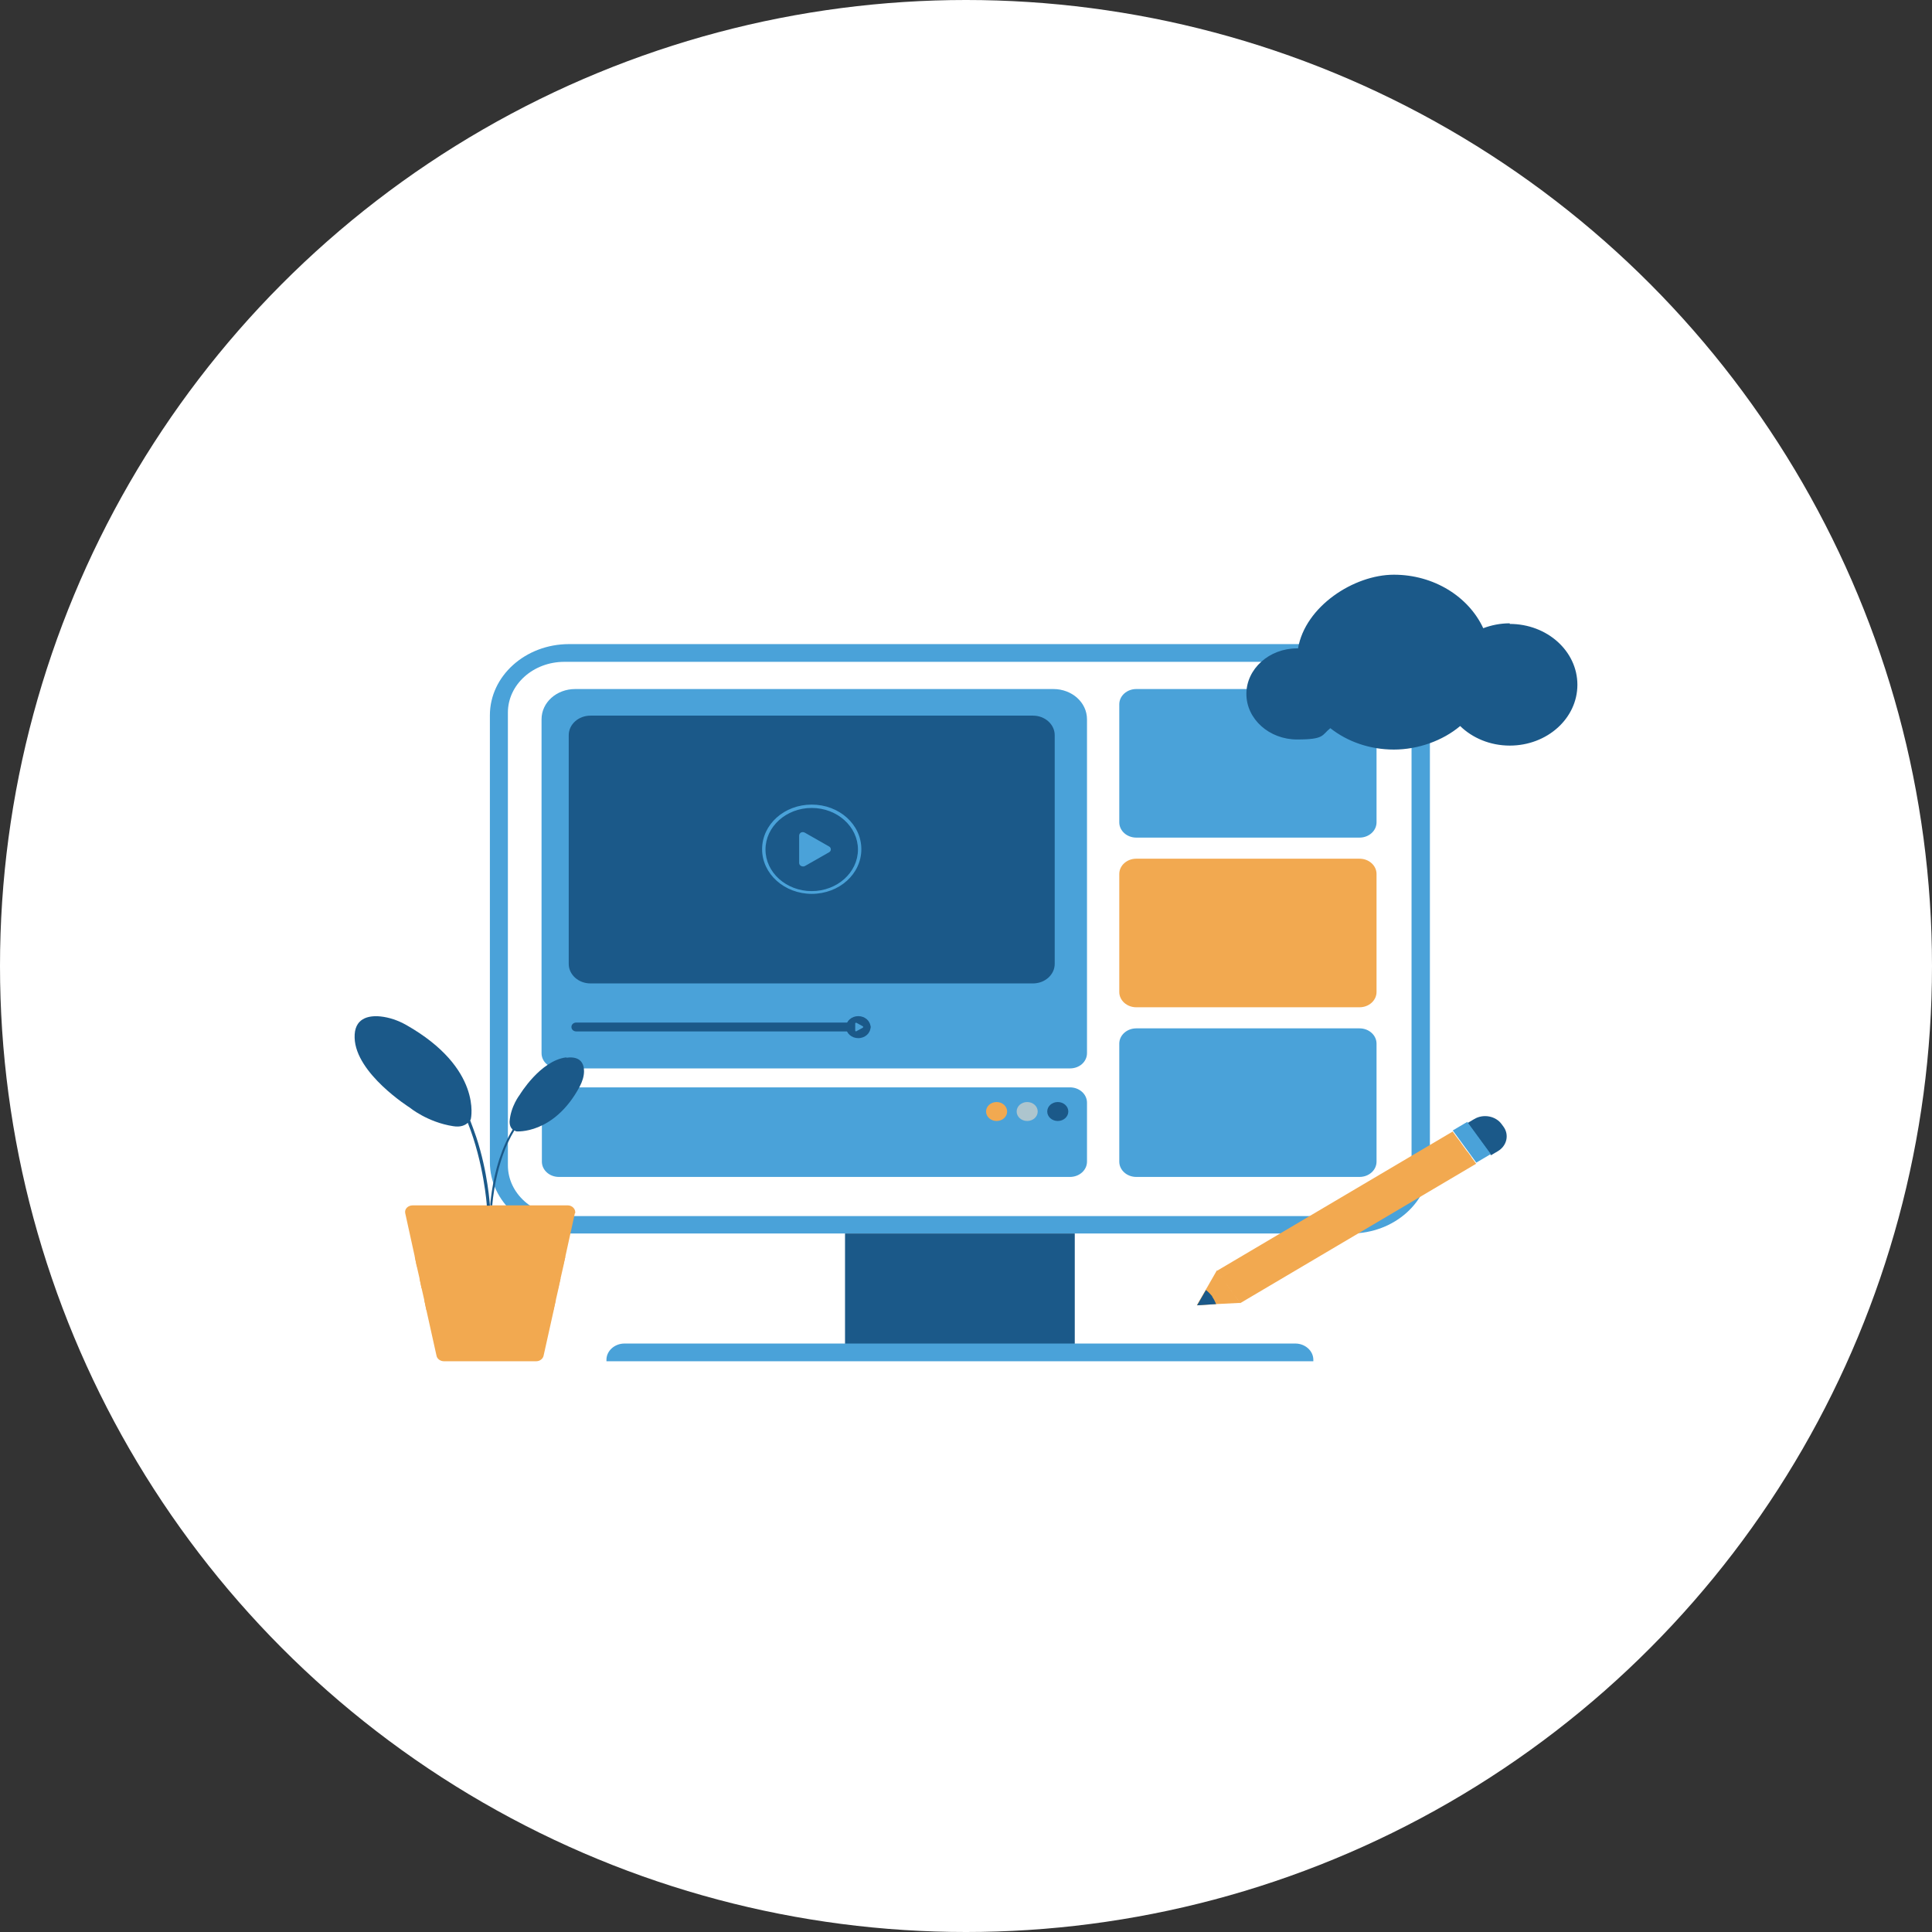
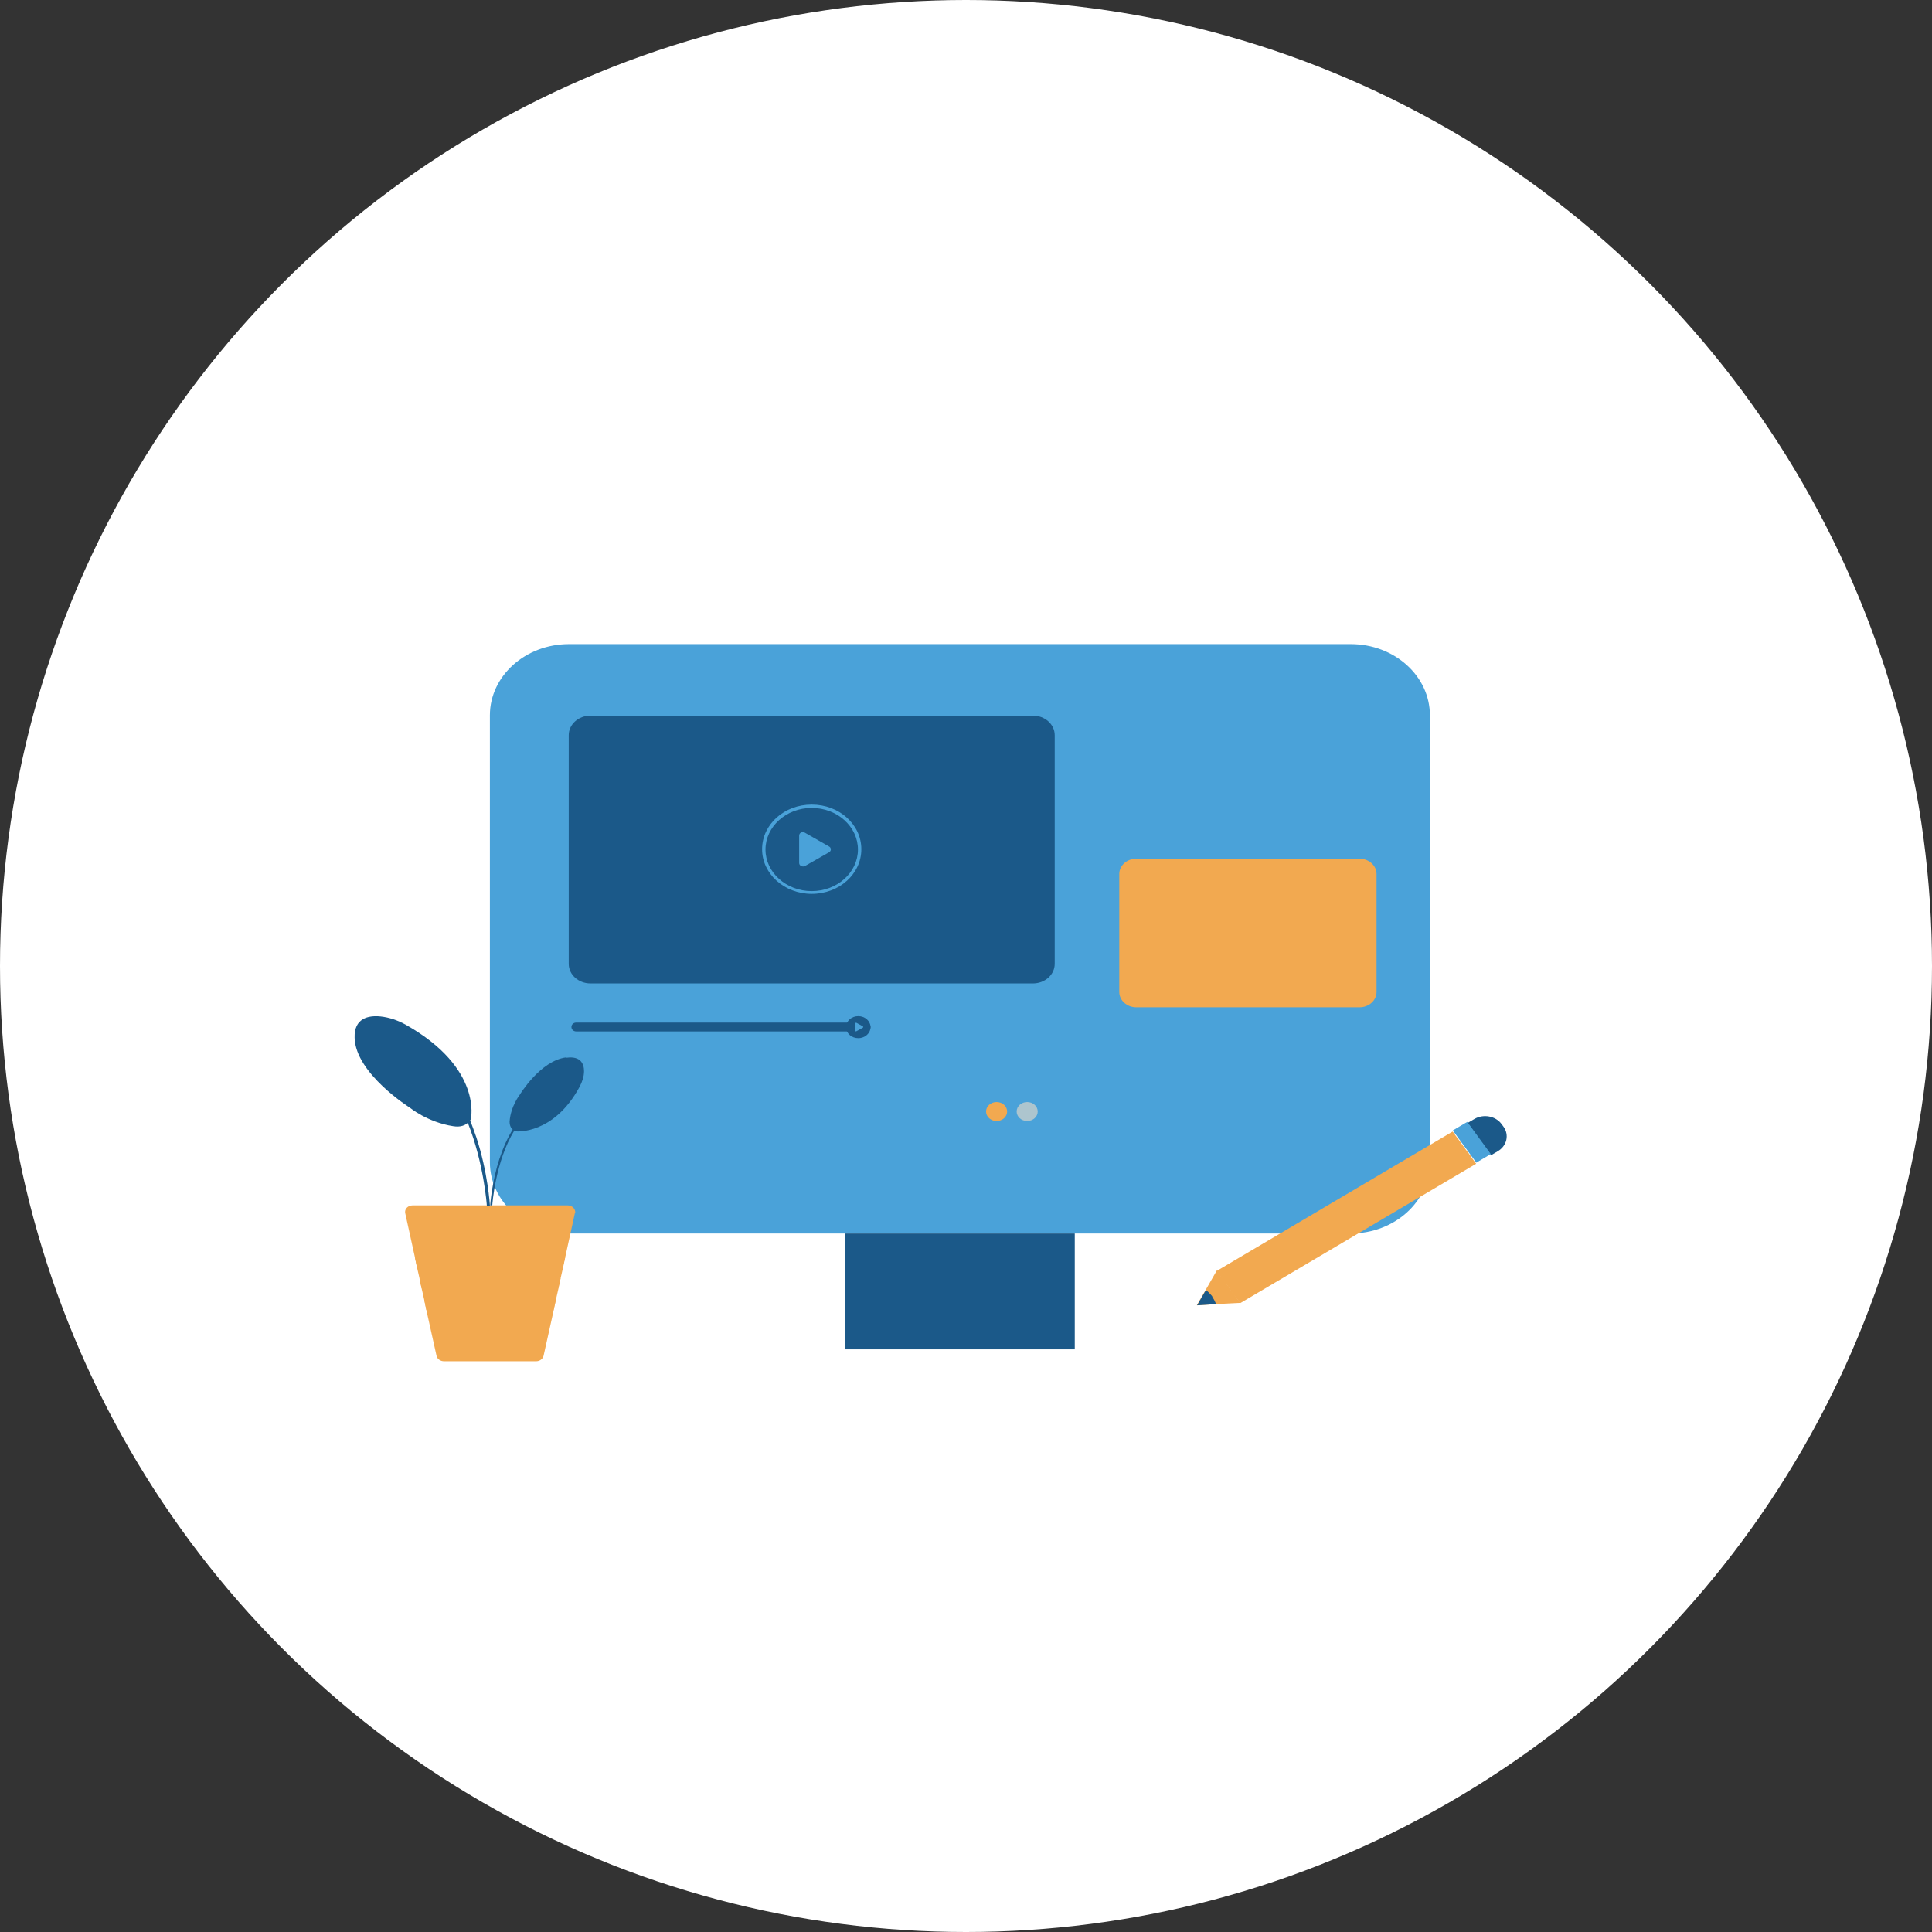
<svg xmlns="http://www.w3.org/2000/svg" width="158" height="158" viewBox="0 0 158 158" fill="none">
  <rect x="0" y="0" width="158" height="158" fill="#333333" stroke="none" />
  <circle cx="79" cy="79" r="79" fill="white" />
  <path d="M110.462 52.675H46.539C42.963 52.675 40.063 55.283 40.063 58.5V95.05C40.063 98.267 42.963 100.875 46.539 100.875H110.462C114.039 100.875 116.938 98.267 116.938 95.05V58.5C116.938 55.283 114.039 52.675 110.462 52.675Z" fill="#4AA2D9" />
-   <path d="M110.823 54.125H46.15C43.602 54.125 41.536 55.983 41.536 58.275V95.3C41.536 97.592 43.602 99.45 46.15 99.45H110.823C113.371 99.45 115.437 97.592 115.437 95.3V58.275C115.437 55.983 113.371 54.125 110.823 54.125Z" fill="white" />
  <path d="M87.895 100.875H69.107V110.35H87.895V100.875Z" fill="#1B5989" />
-   <path d="M51.097 109.875H105.932C106.738 109.875 107.405 110.475 107.405 111.2V111.325H49.596V111.2C49.596 110.475 50.263 109.875 51.069 109.875H51.097Z" fill="#4AA2D9" />
  <path d="M47.039 56.35H86.144C87.672 56.35 88.895 57.45 88.895 58.825V86.125C88.895 86.825 88.284 87.375 87.505 87.375H45.677C44.899 87.375 44.288 86.825 44.288 86.125V58.825C44.288 57.45 45.511 56.35 47.039 56.35Z" fill="#4AA2D9" />
  <path d="M84.476 58.525H48.29C47.307 58.525 46.511 59.241 46.511 60.125V78.825C46.511 79.709 47.307 80.425 48.29 80.425H84.476C85.458 80.425 86.255 79.709 86.255 78.825V60.125C86.255 59.241 85.458 58.525 84.476 58.525Z" fill="#1B5989" />
-   <path d="M86.088 83.625H47.123C46.908 83.625 46.734 83.782 46.734 83.975V84C46.734 84.193 46.908 84.35 47.123 84.35H86.088C86.303 84.35 86.477 84.193 86.477 84V83.975C86.477 83.782 86.303 83.625 86.088 83.625Z" fill="#4AA2D9" />
+   <path d="M86.088 83.625H47.123C46.908 83.625 46.734 83.782 46.734 83.975V84H86.088C86.303 84.35 86.477 84.193 86.477 84V83.975C86.477 83.782 86.303 83.625 86.088 83.625Z" fill="#4AA2D9" />
  <path d="M87.505 88.925H45.705C44.938 88.925 44.315 89.485 44.315 90.175V95C44.315 95.69 44.938 96.25 45.705 96.25H87.505C88.273 96.25 88.895 95.69 88.895 95V90.175C88.895 89.485 88.273 88.925 87.505 88.925Z" fill="#4AA2D9" />
-   <path d="M111.185 84.1H92.925C92.158 84.1 91.535 84.66 91.535 85.35V95C91.535 95.69 92.158 96.25 92.925 96.25H111.185C111.952 96.25 112.574 95.69 112.574 95V85.35C112.574 84.66 111.952 84.1 111.185 84.1Z" fill="#4AA2D9" />
  <path d="M111.185 70.225H92.925C92.158 70.225 91.535 70.785 91.535 71.475V81.125C91.535 81.815 92.158 82.375 92.925 82.375H111.185C111.952 82.375 112.574 81.815 112.574 81.125V71.475C112.574 70.785 111.952 70.225 111.185 70.225Z" fill="#F2A950" />
  <path d="M111.185 56.35H92.925C92.158 56.35 91.535 56.91 91.535 57.6V67.25C91.535 67.94 92.158 68.5 92.925 68.5H111.185C111.952 68.5 112.574 67.94 112.574 67.25V57.6C112.574 56.91 111.952 56.35 111.185 56.35Z" fill="#4AA2D9" />
  <path d="M70.802 83.625H47.123C46.908 83.625 46.734 83.782 46.734 83.975V84C46.734 84.193 46.908 84.35 47.123 84.35H70.802C71.017 84.35 71.191 84.193 71.191 84V83.975C71.191 83.782 71.017 83.625 70.802 83.625Z" fill="#1B5989" />
  <path d="M70.19 84.9C70.743 84.9 71.191 84.497 71.191 84C71.191 83.503 70.743 83.1 70.19 83.1C69.638 83.1 69.19 83.503 69.19 84C69.19 84.497 69.638 84.9 70.19 84.9Z" fill="#1B5989" />
  <path d="M69.94 83.7V84.275C69.94 84.325 69.996 84.375 70.052 84.325L70.552 84.05C70.608 84.025 70.608 83.95 70.552 83.925L70.052 83.65C69.996 83.625 69.94 83.65 69.94 83.7Z" fill="#4AA2D9" />
  <path d="M66.383 73.1C64.159 73.1 62.325 71.475 62.325 69.45C62.325 67.425 64.132 65.8 66.383 65.8C68.634 65.8 70.441 67.425 70.441 69.45C70.441 71.475 68.634 73.1 66.383 73.1ZM66.383 66.075C64.299 66.075 62.603 67.6 62.603 69.475C62.603 71.35 64.299 72.875 66.383 72.875C68.467 72.875 70.163 71.35 70.163 69.475C70.163 67.6 68.467 66.075 66.383 66.075Z" fill="#4AA2D9" />
  <path d="M65.355 68.325V70.575C65.355 70.8 65.633 70.925 65.827 70.825L67.8 69.7C67.995 69.6 67.995 69.325 67.8 69.225L65.827 68.1C65.605 67.975 65.355 68.1 65.355 68.35V68.325Z" fill="#4AA2D9" />
  <path d="M81.502 91.675C81.978 91.675 82.364 91.328 82.364 90.9C82.364 90.472 81.978 90.125 81.502 90.125C81.027 90.125 80.641 90.472 80.641 90.9C80.641 91.328 81.027 91.675 81.502 91.675Z" fill="#F2A950" />
  <path d="M84.004 91.675C84.48 91.675 84.865 91.328 84.865 90.9C84.865 90.472 84.48 90.125 84.004 90.125C83.528 90.125 83.142 90.472 83.142 90.9C83.142 91.328 83.528 91.675 84.004 91.675Z" fill="#ADC5CE" />
-   <path d="M86.505 91.675C86.981 91.675 87.367 91.328 87.367 90.9C87.367 90.472 86.981 90.125 86.505 90.125C86.029 90.125 85.644 90.472 85.644 90.9C85.644 91.328 86.029 91.675 86.505 91.675Z" fill="#1B5989" />
  <path d="M47.011 99.225L46.233 102.775L46.066 103.575L45.844 104.55L45.677 105.35L45.455 106.325L45.288 107.125L44.454 110.875C44.398 111.125 44.148 111.325 43.843 111.325H36.311C36.033 111.325 35.755 111.15 35.699 110.875L34.866 107.125L34.699 106.325L34.477 105.35L34.31 104.55L34.087 103.575L33.921 102.775L33.142 99.225C33.059 98.875 33.365 98.575 33.754 98.575H46.427C46.816 98.575 47.094 98.9 47.039 99.225H47.011Z" fill="#F2A950" />
  <path d="M46.234 102.775L46.039 103.575H34.088L33.921 102.775H46.234Z" fill="#F2A950" />
  <path d="M45.844 104.55L45.649 105.35H34.477L34.31 104.55H45.844Z" fill="#F2A950" />
  <path d="M45.455 106.325L45.261 107.125H34.866L34.699 106.325H45.455Z" fill="#F2A950" />
  <path d="M40.063 98.575C40.063 98.55 39.897 95.85 38.952 93C38.785 92.525 38.618 92.05 38.451 91.625C38.507 91.55 38.507 91.5 38.507 91.5C38.507 91.5 39.48 87.375 33.226 83.825C32.559 83.45 31.837 83.2 31.114 83.125C30.114 83.025 28.946 83.275 29.002 84.875C29.085 87.8 33.504 90.575 33.504 90.575C33.504 90.575 34.95 91.775 37.062 92.1C37.673 92.2 38.035 92.025 38.257 91.825C39.563 95.1 39.813 98.525 39.813 98.6H40.063V98.575Z" fill="#1B5989" />
  <path d="M46.289 86.475C44.177 86.75 42.509 89.525 42.509 89.525C42.509 89.525 41.759 90.475 41.675 91.725C41.675 92.05 41.786 92.25 41.925 92.375C41.508 93.05 41.147 93.85 40.842 94.775C40.202 96.725 40.091 98.575 40.091 98.575H40.258C40.258 98.525 40.508 94.975 42.064 92.45C42.148 92.5 42.231 92.525 42.231 92.525C42.231 92.525 45.288 92.8 47.401 88.875C47.623 88.45 47.762 88.025 47.762 87.6C47.762 87 47.484 86.35 46.344 86.5L46.289 86.475Z" fill="#1B5989" />
-   <path d="M123.469 50.975C122.691 50.975 121.968 51.125 121.301 51.375C120.106 48.8 117.272 47 113.992 47C110.712 47 106.738 49.6 106.154 53.025C106.127 53.025 106.099 53.025 106.071 53.025C103.792 53.025 101.93 54.7 101.93 56.75C101.93 58.8 103.792 60.475 106.071 60.475C108.35 60.475 108.072 60.125 108.795 59.55C110.184 60.65 112.019 61.3 113.992 61.3C115.965 61.3 117.994 60.575 119.412 59.375C120.412 60.35 121.857 60.975 123.469 60.975C126.527 60.975 129 58.75 129 56C129 53.25 126.527 51.025 123.469 51.025V50.975Z" fill="#1B5989" />
  <path d="M120.011 91.843L120.569 91.514C121.312 91.075 122.313 91.261 122.801 91.93L122.954 92.138C123.442 92.807 123.235 93.707 122.491 94.147L121.934 94.476L120.011 91.843Z" fill="#1B5989" />
  <path d="M120.731 95.081L121.916 94.381L119.993 91.748L118.809 92.448L120.731 95.081Z" fill="#4AA2D9" />
  <path d="M99.512 103.9L101.43 106.55L99.429 106.65L97.872 106.75L98.595 105.5L99.512 103.9Z" fill="#F2A950" />
  <path d="M118.799 92.538L99.495 103.944L101.418 106.577L120.721 95.171L118.799 92.538Z" fill="#F2A950" />
  <path d="M119.213 93.124L99.909 104.53L100.229 104.968L119.533 93.562L119.213 93.124Z" fill="#F2A950" />
  <path d="M120.014 94.199L100.711 105.605L101.031 106.044L120.335 94.638L120.014 94.199Z" fill="#F2A950" />
  <path d="M99.123 106.025C99.262 106.225 99.373 106.45 99.457 106.65L97.9 106.75L98.623 105.5C98.817 105.65 98.984 105.825 99.151 106.025H99.123Z" fill="#1B5989" />
</svg>